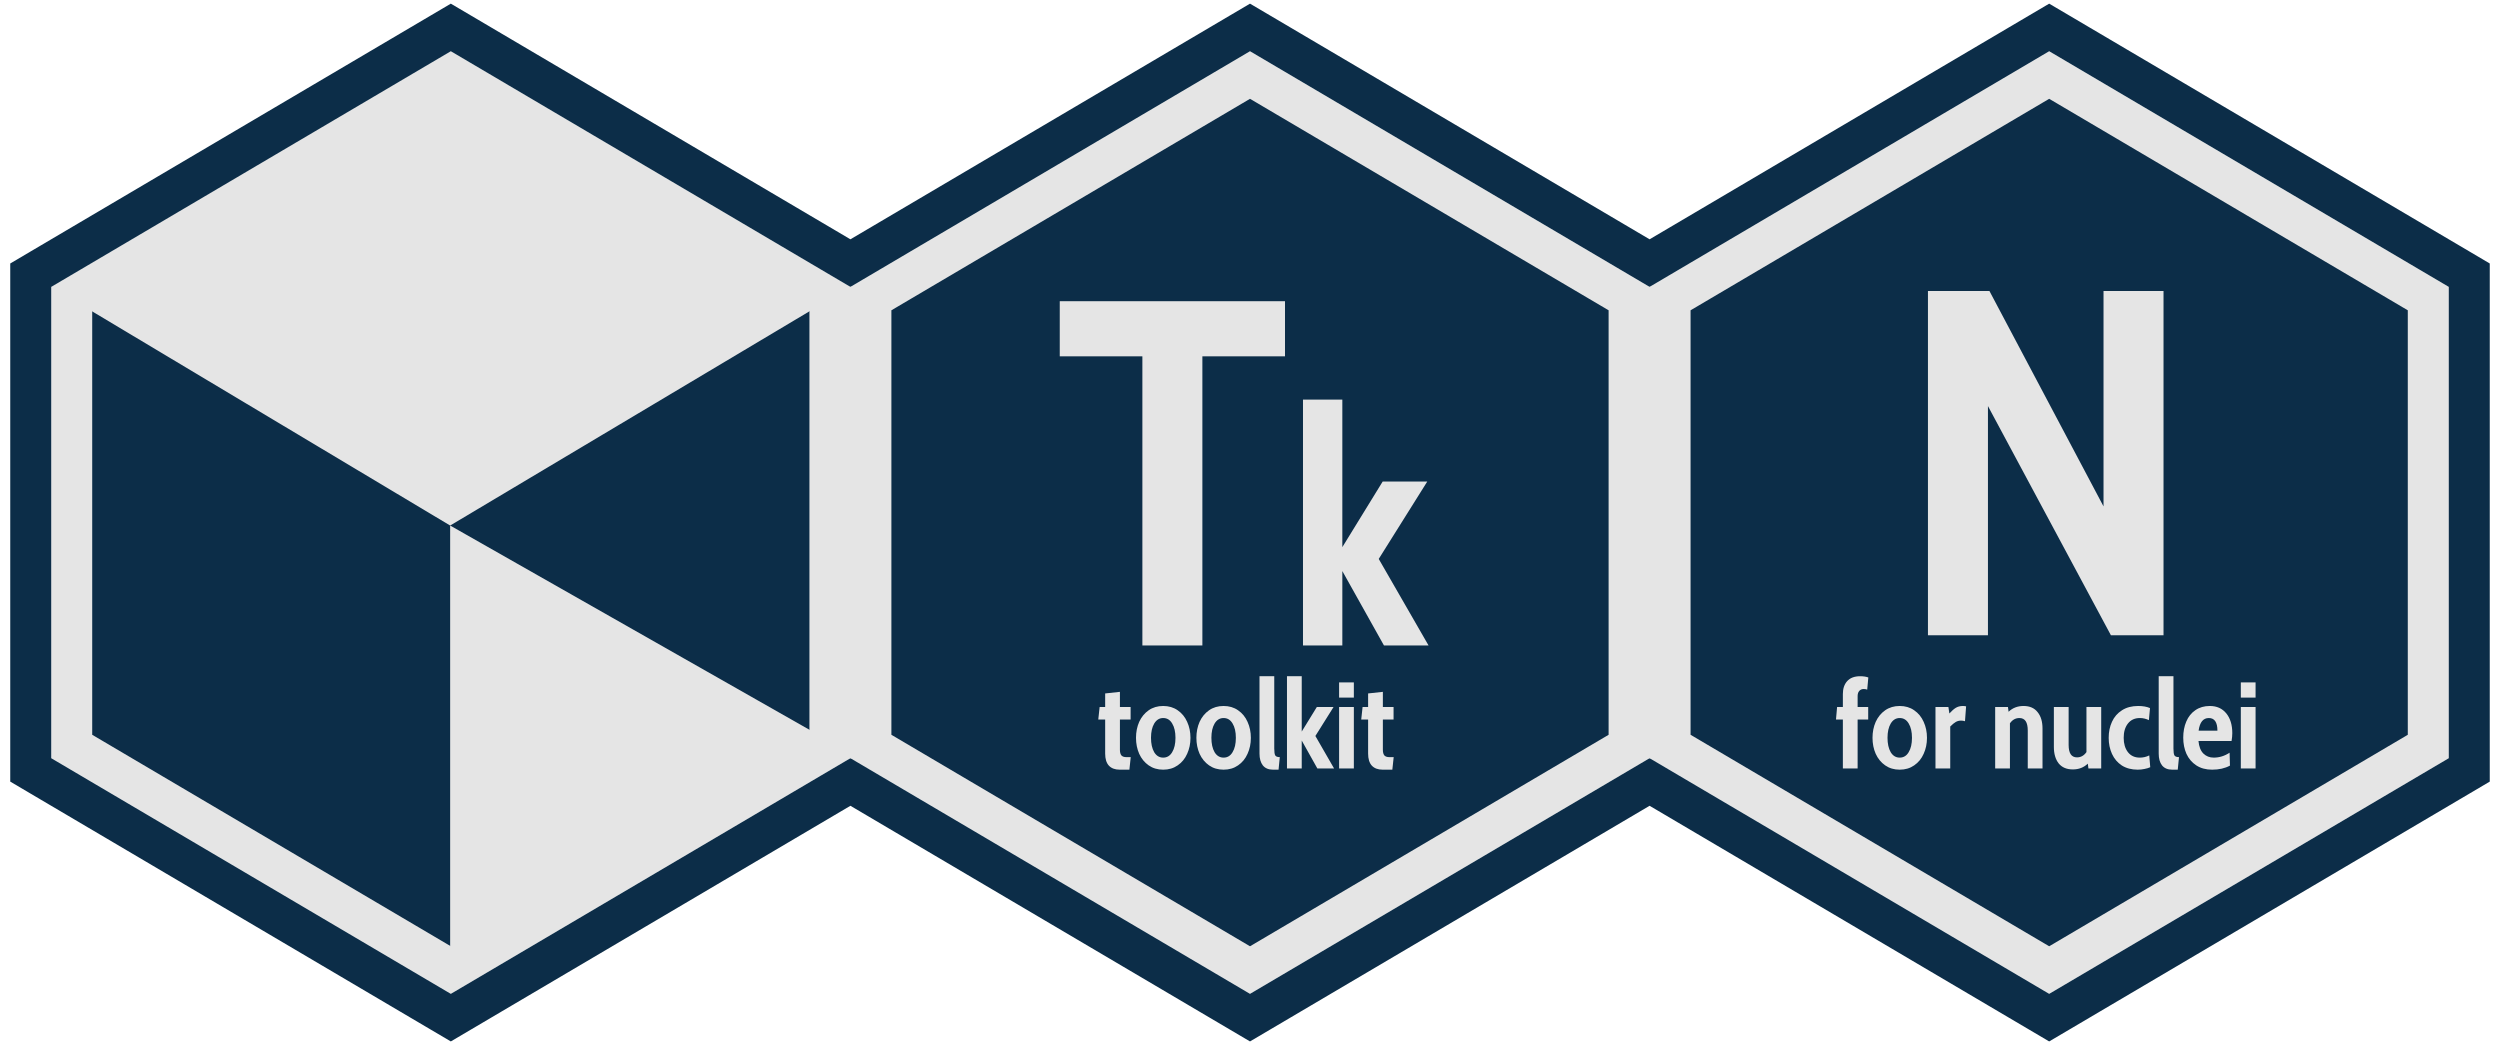
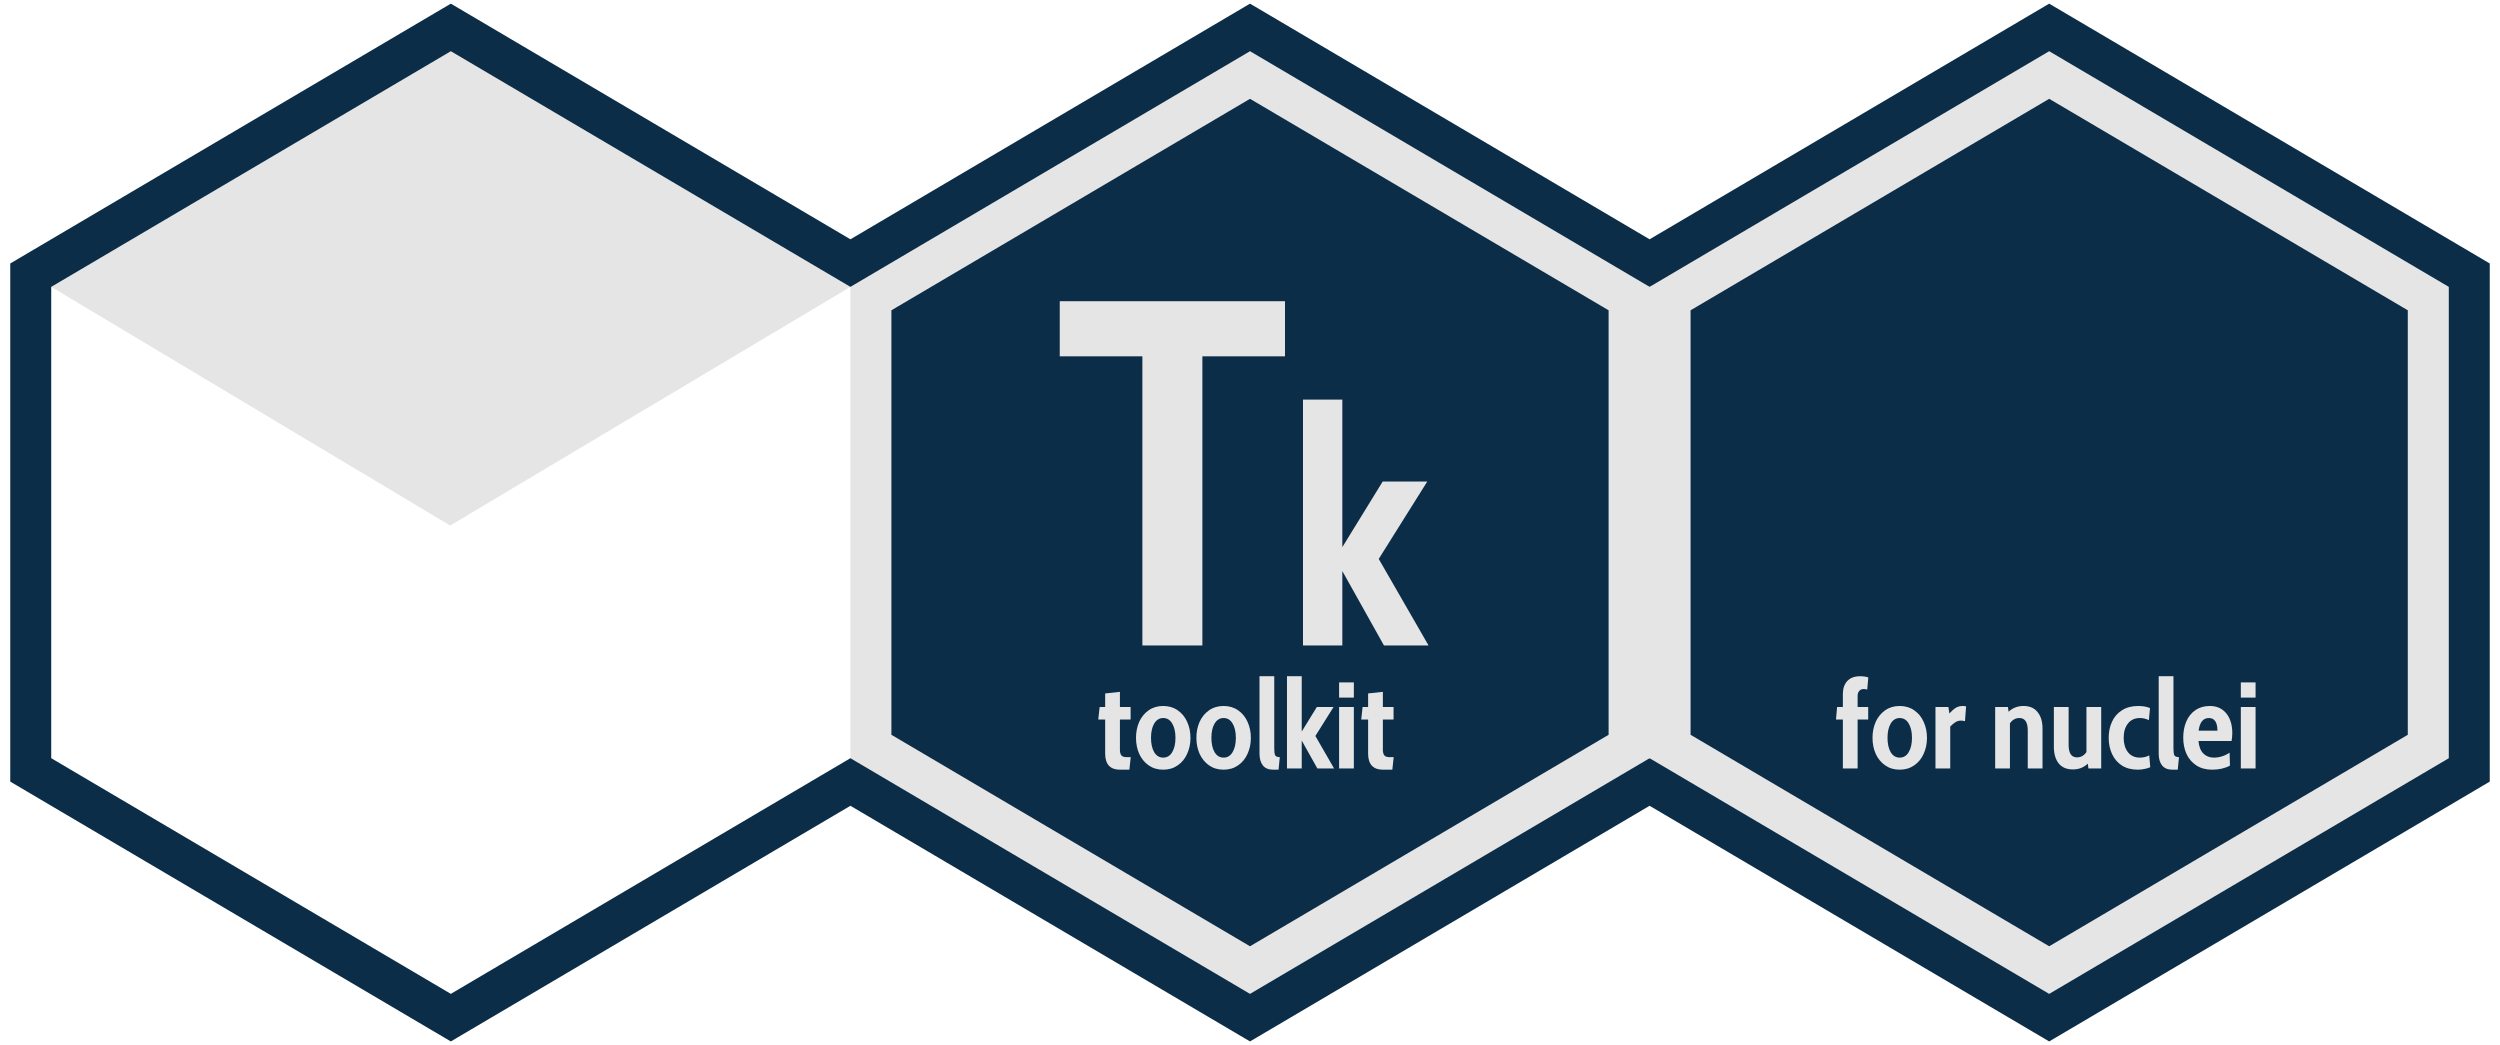
<svg xmlns="http://www.w3.org/2000/svg" width="244" height="102" viewBox="0 0 244 102" fill="none">
  <path d="M85 29.142L122 7.322L159 29.142V72.858L122 94.678L85 72.858V29.142Z" fill="#0C2D48" stroke="#E5E5E5" stroke-width="4" />
-   <path d="M7 29.142L44 7.322L81 29.142V72.858L44 94.678L7 72.858V29.142Z" fill="#0C2D48" stroke="#E5E5E5" stroke-width="4" />
  <path d="M43.935 51.292L83 28L44 5L5 28L43.935 51.292Z" fill="#E5E5E5" />
-   <path d="M43.935 51.292L83 73.5L43.935 97L43.935 51.292Z" fill="#E5E5E5" />
  <path d="M111.496 34.776H103.432V29.4H125.416V34.776H117.352V63H111.496V34.776ZM127.172 39H131.012V53.4L134.948 47H139.3L134.564 54.552L139.428 63H135.076L131.012 55.736V63H127.172V39Z" fill="#E5E5E5" />
  <path d="M109.28 75.12C108.824 75.12 108.472 74.988 108.224 74.724C107.984 74.46 107.864 74.068 107.864 73.548V70.224H107.192L107.324 69H107.864V67.68L109.304 67.524V69H110.348V70.224H109.304V73.176C109.304 73.424 109.352 73.608 109.448 73.728C109.552 73.84 109.712 73.896 109.928 73.896H110.36L110.228 75.12H109.28ZM113.526 75.12C112.982 75.12 112.51 74.98 112.11 74.7C111.71 74.42 111.402 74.044 111.186 73.572C110.978 73.1 110.874 72.58 110.874 72.012C110.874 71.444 110.978 70.924 111.186 70.452C111.402 69.98 111.71 69.604 112.11 69.324C112.51 69.044 112.982 68.904 113.526 68.904C114.07 68.904 114.542 69.044 114.942 69.324C115.35 69.604 115.658 69.98 115.866 70.452C116.082 70.924 116.19 71.444 116.19 72.012C116.19 72.58 116.082 73.1 115.866 73.572C115.658 74.044 115.35 74.42 114.942 74.7C114.542 74.98 114.07 75.12 113.526 75.12ZM113.526 73.944C113.902 73.944 114.194 73.768 114.402 73.416C114.618 73.064 114.726 72.596 114.726 72.012C114.726 71.428 114.618 70.96 114.402 70.608C114.194 70.256 113.902 70.08 113.526 70.08C113.158 70.08 112.866 70.26 112.65 70.62C112.442 70.972 112.338 71.436 112.338 72.012C112.338 72.588 112.442 73.056 112.65 73.416C112.866 73.768 113.158 73.944 113.526 73.944ZM119.42 75.12C118.876 75.12 118.404 74.98 118.004 74.7C117.604 74.42 117.296 74.044 117.08 73.572C116.872 73.1 116.768 72.58 116.768 72.012C116.768 71.444 116.872 70.924 117.08 70.452C117.296 69.98 117.604 69.604 118.004 69.324C118.404 69.044 118.876 68.904 119.42 68.904C119.964 68.904 120.436 69.044 120.836 69.324C121.244 69.604 121.552 69.98 121.76 70.452C121.976 70.924 122.084 71.444 122.084 72.012C122.084 72.58 121.976 73.1 121.76 73.572C121.552 74.044 121.244 74.42 120.836 74.7C120.436 74.98 119.964 75.12 119.42 75.12ZM119.42 73.944C119.796 73.944 120.088 73.768 120.296 73.416C120.512 73.064 120.62 72.596 120.62 72.012C120.62 71.428 120.512 70.96 120.296 70.608C120.088 70.256 119.796 70.08 119.42 70.08C119.052 70.08 118.76 70.26 118.544 70.62C118.336 70.972 118.232 71.436 118.232 72.012C118.232 72.588 118.336 73.056 118.544 73.416C118.76 73.768 119.052 73.944 119.42 73.944ZM124.247 75.12C123.807 75.12 123.475 74.98 123.251 74.7C123.035 74.42 122.927 74.036 122.927 73.548V66H124.367V73.056C124.367 73.392 124.399 73.616 124.463 73.728C124.535 73.84 124.683 73.896 124.907 73.896L124.787 75.12H124.247ZM125.609 66H127.049V71.4L128.525 69H130.157L128.381 71.832L130.205 75H128.573L127.049 72.276V75H125.609V66ZM130.696 66.6H132.136V68.088H130.696V66.6ZM130.696 69H132.136V75H130.696V69ZM134.944 75.12C134.488 75.12 134.136 74.988 133.888 74.724C133.648 74.46 133.528 74.068 133.528 73.548V70.224H132.856L132.988 69H133.528V67.68L134.968 67.524V69H136.012V70.224H134.968V73.176C134.968 73.424 135.016 73.608 135.112 73.728C135.216 73.84 135.376 73.896 135.592 73.896H136.024L135.892 75.12H134.944Z" fill="#E5E5E5" />
  <path d="M163 29.142L200 7.322L237 29.142V72.858L200 94.678L163 72.858V29.142Z" fill="#0C2D48" stroke="#E5E5E5" stroke-width="4" />
-   <path d="M188.168 28.4H194.168L205.304 49.424V28.4H211.16V62H206.024L194.024 39.632V62H188.168V28.4Z" fill="#E5E5E5" />
  <path d="M179.864 70.224H179.192L179.3 69H179.864V67.728C179.864 67.208 180.004 66.792 180.284 66.48C180.572 66.16 180.996 66 181.556 66C181.86 66 182.124 66.04 182.348 66.12L182.24 67.308C182.136 67.268 182.024 67.248 181.904 67.248C181.712 67.248 181.564 67.312 181.46 67.44C181.356 67.56 181.304 67.728 181.304 67.944V69H182.336V70.224H181.304V75H179.864V70.224ZM185.409 75.12C184.865 75.12 184.393 74.98 183.993 74.7C183.593 74.42 183.285 74.044 183.069 73.572C182.861 73.1 182.757 72.58 182.757 72.012C182.757 71.444 182.861 70.924 183.069 70.452C183.285 69.98 183.593 69.604 183.993 69.324C184.393 69.044 184.865 68.904 185.409 68.904C185.953 68.904 186.425 69.044 186.825 69.324C187.233 69.604 187.541 69.98 187.749 70.452C187.965 70.924 188.073 71.444 188.073 72.012C188.073 72.58 187.965 73.1 187.749 73.572C187.541 74.044 187.233 74.42 186.825 74.7C186.425 74.98 185.953 75.12 185.409 75.12ZM185.409 73.944C185.785 73.944 186.077 73.768 186.285 73.416C186.501 73.064 186.609 72.596 186.609 72.012C186.609 71.428 186.501 70.96 186.285 70.608C186.077 70.256 185.785 70.08 185.409 70.08C185.041 70.08 184.749 70.26 184.533 70.62C184.325 70.972 184.221 71.436 184.221 72.012C184.221 72.588 184.325 73.056 184.533 73.416C184.749 73.768 185.041 73.944 185.409 73.944ZM188.903 69H190.163L190.259 69.636C190.483 69.388 190.691 69.204 190.883 69.084C191.083 68.964 191.315 68.904 191.579 68.904C191.691 68.904 191.795 68.916 191.891 68.94L191.783 70.392C191.663 70.352 191.535 70.332 191.399 70.332C191.207 70.332 191.035 70.376 190.883 70.464C190.731 70.552 190.551 70.7 190.343 70.908V75H188.903V69ZM197.501 68.904C198.101 68.904 198.557 69.104 198.869 69.504C199.189 69.896 199.349 70.428 199.349 71.1V75H197.909V71.292C197.909 70.484 197.637 70.08 197.093 70.08C196.717 70.08 196.409 70.252 196.169 70.596V75H194.729V69H195.977L196.037 69.468C196.429 69.092 196.917 68.904 197.501 68.904ZM205.078 69V75H203.83L203.77 74.532C203.378 74.908 202.89 75.096 202.306 75.096C201.706 75.096 201.246 74.9 200.926 74.508C200.614 74.108 200.458 73.572 200.458 72.9V69H201.898V72.708C201.898 73.516 202.17 73.92 202.714 73.92C203.09 73.92 203.398 73.748 203.638 73.404V69H205.078ZM208.64 75.12C208.04 75.12 207.524 74.984 207.092 74.712C206.668 74.432 206.348 74.056 206.132 73.584C205.916 73.112 205.808 72.588 205.808 72.012C205.808 71.428 205.916 70.904 206.132 70.44C206.348 69.968 206.672 69.596 207.104 69.324C207.536 69.044 208.064 68.904 208.688 68.904C209.144 68.904 209.528 68.972 209.84 69.108L209.732 70.284C209.444 70.148 209.152 70.08 208.856 70.08C208.36 70.08 207.972 70.256 207.692 70.608C207.412 70.96 207.272 71.428 207.272 72.012C207.272 72.58 207.408 73.044 207.68 73.404C207.96 73.764 208.348 73.944 208.844 73.944C209.172 73.944 209.48 73.872 209.768 73.728L209.864 74.88C209.712 74.952 209.528 75.008 209.312 75.048C209.096 75.096 208.872 75.12 208.64 75.12ZM212.009 75.12C211.569 75.12 211.237 74.98 211.013 74.7C210.797 74.42 210.689 74.036 210.689 73.548V66H212.129V73.056C212.129 73.392 212.161 73.616 212.225 73.728C212.297 73.84 212.445 73.896 212.669 73.896L212.549 75.12H212.009ZM215.904 75.12C215.296 75.12 214.78 74.98 214.356 74.7C213.932 74.42 213.612 74.044 213.396 73.572C213.188 73.1 213.084 72.576 213.084 72C213.084 71.408 213.184 70.88 213.384 70.416C213.584 69.944 213.88 69.576 214.272 69.312C214.664 69.04 215.132 68.904 215.676 68.904C216.356 68.904 216.892 69.144 217.284 69.624C217.676 70.104 217.872 70.748 217.872 71.556C217.872 71.788 217.848 72.044 217.8 72.324H214.572C214.62 72.868 214.78 73.276 215.052 73.548C215.324 73.812 215.66 73.944 216.06 73.944C216.604 73.944 217.12 73.784 217.608 73.464L217.644 74.724C217.156 74.988 216.576 75.12 215.904 75.12ZM216.42 71.316C216.42 70.492 216.14 70.08 215.58 70.08C215.028 70.08 214.696 70.492 214.584 71.316H216.42ZM218.704 66.6H220.144V68.088H218.704V66.6ZM218.704 69H220.144V75H218.704V69Z" fill="#E5E5E5" />
  <path d="M45.016 3.277L44 2.678L42.984 3.277L3.984 26.277L3 26.858V28V74V75.142L3.984 75.723L42.984 98.723L44 99.322L45.016 98.723L83 76.322L120.984 98.723L122 99.322L123.016 98.723L161 76.322L198.984 98.723L200 99.322L201.016 98.723L240.016 75.723L241 75.142V74V28V26.858L240.016 26.277L201.016 3.277L200 2.678L198.984 3.277L161 25.678L123.016 3.277L122 2.678L120.984 3.277L83 25.678L45.016 3.277Z" stroke="#0C2D48" stroke-width="4" />
  <path d="M161 28V74M161 28V74" stroke="#E5E5E5" />
-   <path d="M83 28V74M83 28V74" stroke="#E5E5E5" />
</svg>